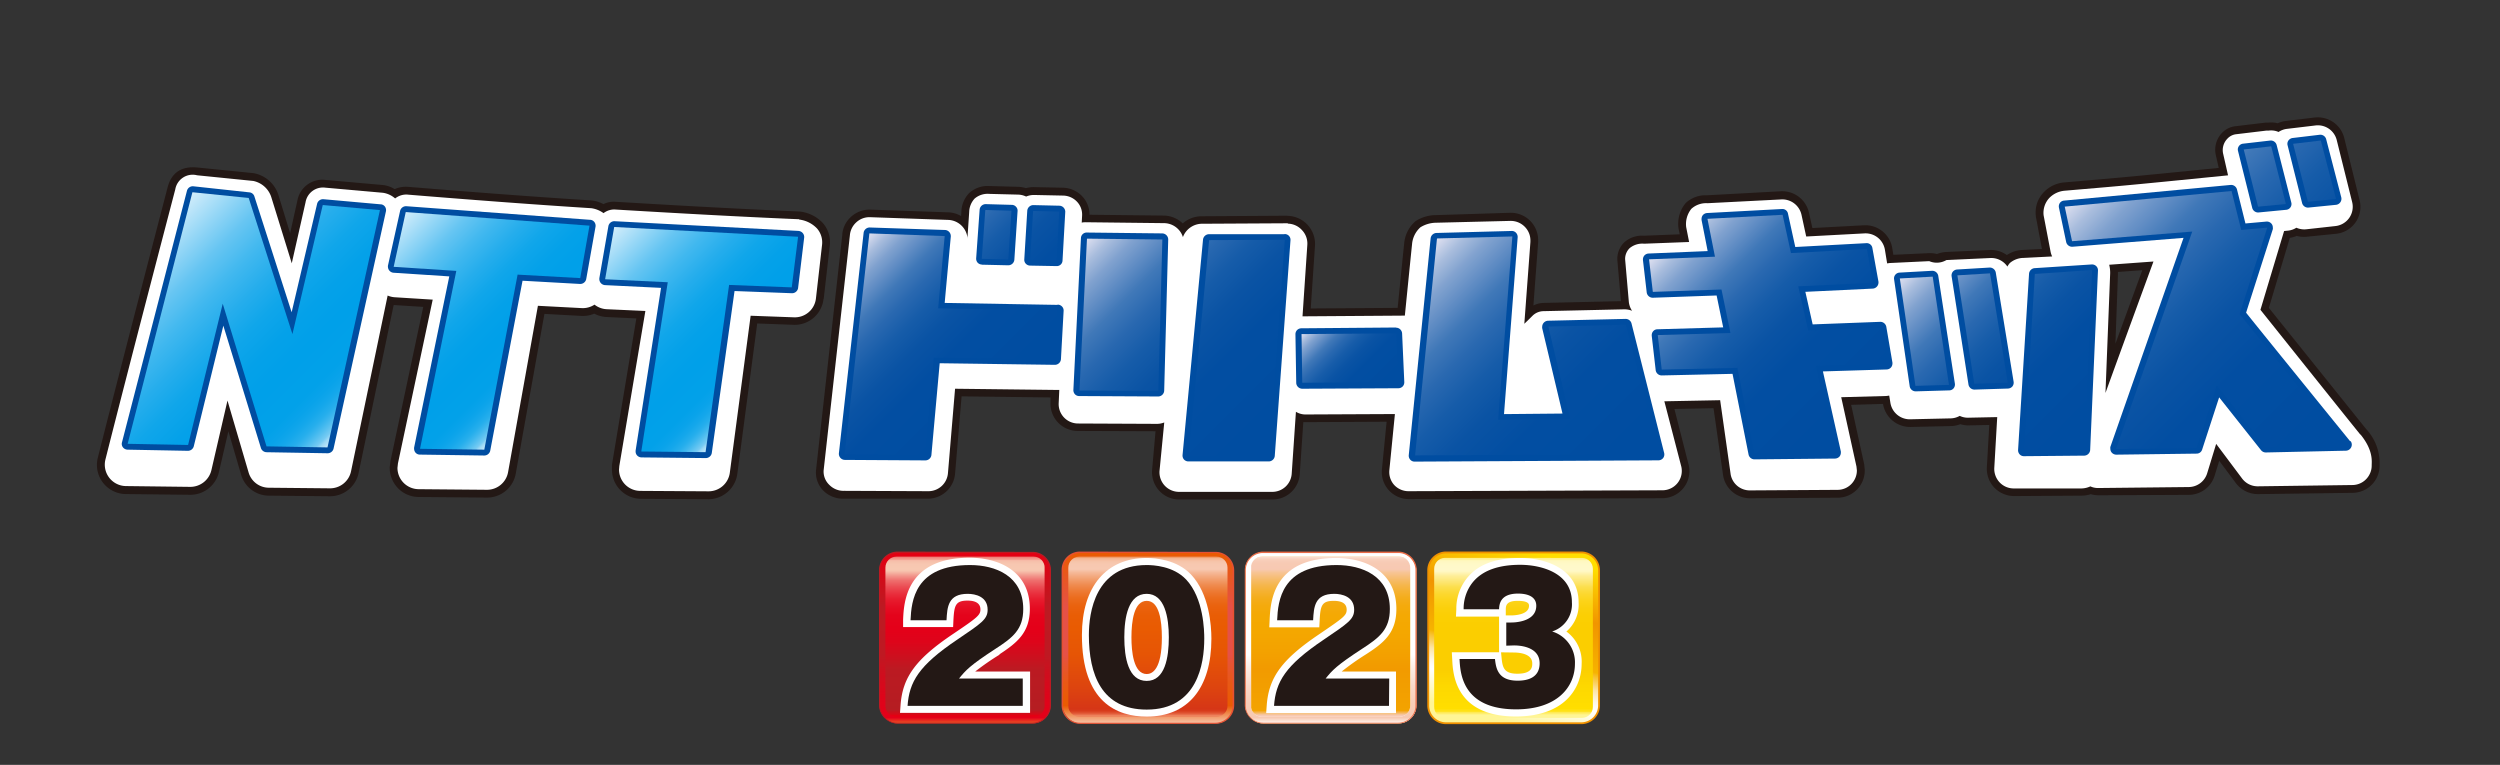
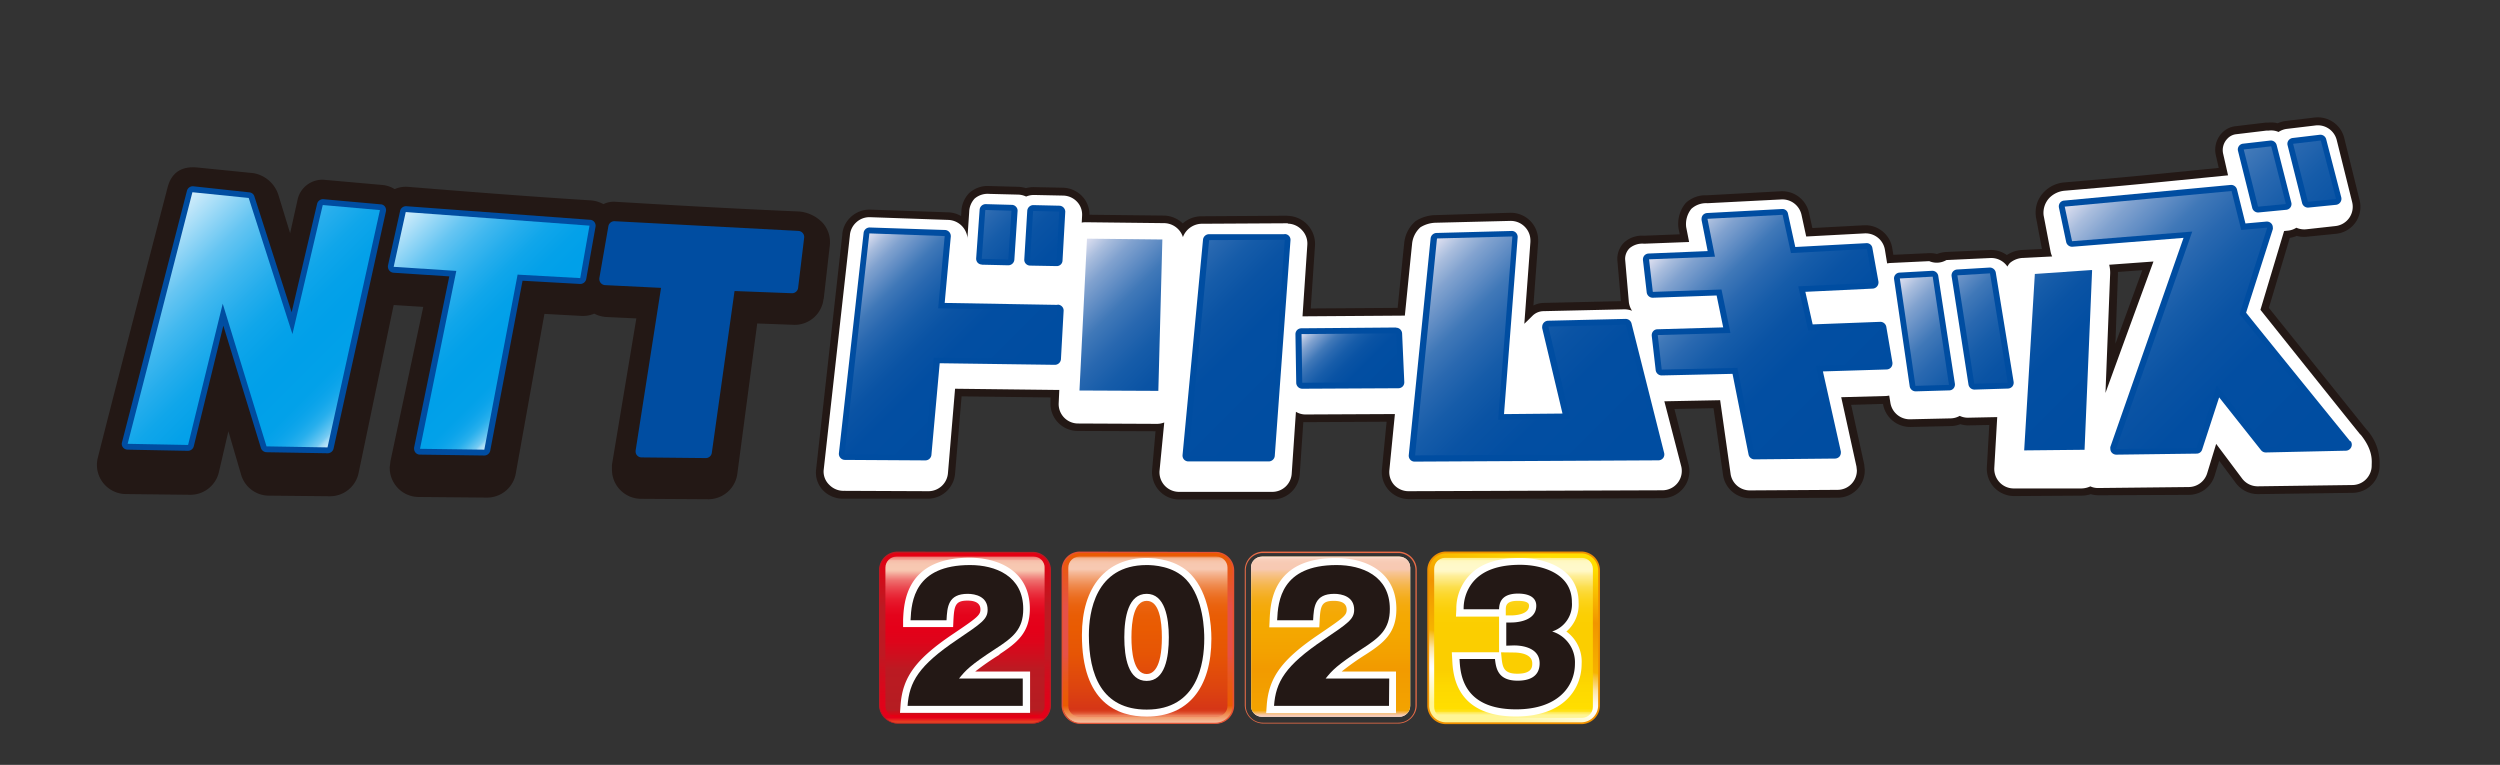
<svg xmlns="http://www.w3.org/2000/svg" xmlns:xlink="http://www.w3.org/1999/xlink" id="レイヤー_1" data-name="レイヤー 1" viewBox="0 0 409.92 125.41">
  <rect x="0" y="0" width="409.92" height="125.41" fill="#333333" stroke="none" />
  <defs>
    <style>.cls-1{fill:none;}.cls-2{fill:#231815;}.cls-3{clip-path:url(#clip-path);}.cls-4{fill:#fff;}.cls-5{fill:#004da1;}.cls-6{clip-path:url(#clip-path-2);}.cls-7{fill:url(#名称未設定グラデーション);}.cls-8{clip-path:url(#clip-path-3);}.cls-9{fill:url(#名称未設定グラデーション_2);}.cls-10{clip-path:url(#clip-path-4);}.cls-11{fill:url(#名称未設定グラデーション_3);}.cls-12{clip-path:url(#clip-path-5);}.cls-13{fill:url(#名称未設定グラデーション_4);}.cls-14{clip-path:url(#clip-path-6);}.cls-15{fill:url(#名称未設定グラデーション_5);}.cls-16{clip-path:url(#clip-path-7);}.cls-17{fill:url(#名称未設定グラデーション_6);}.cls-18{clip-path:url(#clip-path-8);}.cls-19{fill:url(#名称未設定グラデーション_7);}.cls-20{clip-path:url(#clip-path-9);}.cls-21{fill:url(#名称未設定グラデーション_8);}.cls-22{clip-path:url(#clip-path-10);}.cls-23{fill:url(#名称未設定グラデーション_9);}.cls-24{clip-path:url(#clip-path-11);}.cls-25{fill:url(#名称未設定グラデーション_10);}.cls-26{clip-path:url(#clip-path-12);}.cls-27{fill:url(#名称未設定グラデーション_22);}.cls-28{clip-path:url(#clip-path-13);}.cls-29{fill:#e85132;}.cls-30{clip-path:url(#clip-path-14);}.cls-31{fill:url(#名称未設定グラデーション_21);}.cls-32{clip-path:url(#clip-path-15);}.cls-33{fill:url(#名称未設定グラデーション_20);}.cls-34{fill:url(#名称未設定グラデーション_19);}.cls-35{fill:#ea6c47;}.cls-36{clip-path:url(#clip-path-18);}.cls-37{fill:url(#名称未設定グラデーション_18);}.cls-38{fill:url(#名称未設定グラデーション_17);}.cls-39{clip-path:url(#clip-path-20);}.cls-40{fill:url(#名称未設定グラデーション_16);}.cls-41{fill:#be1922;}.cls-42{clip-path:url(#clip-path-22);}.cls-43{fill:url(#名称未設定グラデーション_15);}.cls-44{clip-path:url(#clip-path-23);}.cls-45{fill:url(#名称未設定グラデーション_14);}.cls-46{fill:url(#名称未設定グラデーション_13);}.cls-47{fill:#f09100;}.cls-48{clip-path:url(#clip-path-26);}.cls-49{fill:url(#名称未設定グラデーション_12);}</style>
    <clipPath id="clip-path" transform="translate(15.9 19.27)">
      <rect class="cls-1" width="374.27" height="62.67" />
    </clipPath>
    <clipPath id="clip-path-2" transform="translate(15.9 19.27)">
      <path class="cls-1" d="M122.59,55.22l13.18.08,1.44-15.93,19.76.26.44-8-19.48-.34L139,19.44,126.65,19ZM153,23.34l4.34.08.44-8-4.28-.1Zm-7.92-.17,4.35.11.52-8-4.29-.12Z" />
    </clipPath>
    <linearGradient id="名称未設定グラデーション" y1="62.67" x2="1" y2="62.67" gradientTransform="matrix(0, 36.01, 36.01, 0, -2116.51, 14.19)" gradientUnits="userSpaceOnUse">
      <stop offset="0" stop-color="#dddff0" />
      <stop offset="0.01" stop-color="#d5daed" />
      <stop offset="0.06" stop-color="#a9bddd" />
      <stop offset="0.12" stop-color="#81a2cf" />
      <stop offset="0.19" stop-color="#5e8bc3" />
      <stop offset="0.25" stop-color="#4078b8" />
      <stop offset="0.33" stop-color="#2968b0" />
      <stop offset="0.42" stop-color="#165ca9" />
      <stop offset="0.52" stop-color="#0a53a4" />
      <stop offset="0.65" stop-color="#024ea2" />
      <stop offset="0.94" stop-color="#004da1" />
      <stop offset="1" stop-color="#004da1" />
    </linearGradient>
    <clipPath id="clip-path-3" transform="translate(15.9 19.27)">
      <path class="cls-1" d="M182.36,20.1,179,55.43l13.18,0,2.58-35.38ZM161.1,44.76l12.93.06L174.69,20l-12.36-.14Z" />
    </clipPath>
    <linearGradient id="名称未設定グラデーション_2" y1="62.59" x2="1" y2="62.59" gradientTransform="matrix(0, 46.26, 46.26, 0, -2717.54, 14.06)" xlink:href="#名称未設定グラデーション" />
    <clipPath id="clip-path-4" transform="translate(15.9 19.27)">
      <polygon class="cls-1" points="197.51 35.51 197.63 43.49 213.4 43.4 213.04 35.39 197.51 35.51" />
    </clipPath>
    <linearGradient id="名称未設定グラデーション_3" y1="62.68" x2="1" y2="62.68" gradientTransform="matrix(0, 16.81, 16.81, 0, -848.13, 31.04)" xlink:href="#名称未設定グラデーション" />
    <clipPath id="clip-path-5" transform="translate(15.9 19.27)">
      <polygon class="cls-1" points="219.72 19.83 216.13 55.4 256.14 55.19 250.68 33.98 237.98 34.28 241.59 49.45 229.75 49.55 232.08 19.5 219.72 19.83" />
    </clipPath>
    <linearGradient id="名称未設定グラデーション_4" y1="62.81" x2="1" y2="62.81" gradientTransform="matrix(0, 50.76, 50.76, 0, -2952.1, 13.38)" xlink:href="#名称未設定グラデーション" />
    <clipPath id="clip-path-6" transform="translate(15.9 19.27)">
      <polygon class="cls-1" points="264.07 16.61 265.3 22.82 254.49 23.25 255.11 28.59 266.37 28.2 267.84 35.33 255.92 35.67 256.57 41.33 268.98 41.05 271.76 55.09 284.94 54.96 281.84 40.71 293.46 40.35 292.44 34.45 280.58 34.91 278.95 27.68 291.17 27.09 290.21 21.55 277.76 22.23 276.39 15.95 264.07 16.61" />
    </clipPath>
    <linearGradient id="名称未設定グラデーション_5" y1="62.61" x2="1" y2="62.61" gradientTransform="matrix(0, 43.95, 43.95, 0, -2477.71, 13.07)" xlink:href="#名称未設定グラデーション" />
    <clipPath id="clip-path-7" transform="translate(15.9 19.27)">
      <path class="cls-1" d="M295.61,26.39,298.17,44l5.5-.16L301,26.09Zm9.44-.51,2.77,17.77,5.49-.17L310.4,25.55Zm12.7-.23L316,54.58l9.9-.1L327.14,25Z" />
    </clipPath>
    <linearGradient id="名称未設定グラデーション_6" y1="62.56" x2="1" y2="62.56" gradientTransform="matrix(0, 41.25, 41.25, 0, -2269.38, 19.17)" xlink:href="#名称未設定グラデーション" />
    <clipPath id="clip-path-8" transform="translate(15.9 19.27)">
      <path class="cls-1" d="M322.65,14.61l1.2,5.67,19.71-1.58-12.5,35.66,13.18-.16,3.34-10.27,8,10.07,13.16-.28L351.32,32.24l4.54-14.19-4.27.39L350,12.05ZM352,5.24l2.35,9.38,4.56-.44-2.4-9.46Zm8.1-.93,2.43,9.51,4.6-.47-2.49-9.58Z" />
    </clipPath>
    <linearGradient id="名称未設定グラデーション_7" y1="62.64" x2="1" y2="62.64" gradientTransform="matrix(0, 60.23, 60.23, 0, -3427.66, 2.55)" xlink:href="#名称未設定グラデーション" />
    <clipPath id="clip-path-9" transform="translate(15.9 19.27)">
      <polygon class="cls-1" points="5.03 53.5 14.94 53.69 20.62 30.53 27.8 53.92 37.8 54.09 46.4 15.18 37.02 14.35 32.05 35.51 24.88 13.19 15.65 12.25 5.03 53.5" />
    </clipPath>
    <linearGradient id="名称未設定グラデーション_8" y1="62.69" x2="1" y2="62.69" gradientTransform="matrix(0, 45.25, 45.25, 0, -2810.91, 11.26)" gradientUnits="userSpaceOnUse">
      <stop offset="0" stop-color="#d3edfb" />
      <stop offset="0.02" stop-color="#c7e9fa" />
      <stop offset="0.12" stop-color="#93d6f6" />
      <stop offset="0.21" stop-color="#66c5f2" />
      <stop offset="0.31" stop-color="#41b8ef" />
      <stop offset="0.41" stop-color="#25adec" />
      <stop offset="0.5" stop-color="#10a6ea" />
      <stop offset="0.6" stop-color="#04a1e9" />
      <stop offset="0.69" stop-color="#00a0e9" />
      <stop offset="0.81" stop-color="#02a1e9" />
      <stop offset="0.85" stop-color="#09a3ea" />
      <stop offset="0.88" stop-color="#14a7eb" />
      <stop offset="0.91" stop-color="#25aeec" />
      <stop offset="0.93" stop-color="#3bb6ee" />
      <stop offset="0.95" stop-color="#57c0f0" />
      <stop offset="0.97" stop-color="#77cbf3" />
      <stop offset="0.98" stop-color="#9dd9f6" />
      <stop offset="1" stop-color="#c6e8fa" />
      <stop offset="1" stop-color="#d3edfb" />
    </linearGradient>
    <clipPath id="clip-path-10" transform="translate(15.9 19.27)">
      <polygon class="cls-1" points="48.65 24.48 58.92 25.15 52.97 54.32 63.51 54.46 68.97 25.76 79.24 26.33 80.76 17.73 50.63 15.5 48.65 24.48" />
    </clipPath>
    <linearGradient id="名称未設定グラデーション_9" y1="62.65" y2="62.65" gradientTransform="matrix(0, 36.66, 36.66, 0, -2231.98, 11.25)" xlink:href="#名称未設定グラデーション_8" />
    <clipPath id="clip-path-11" transform="translate(15.9 19.27)">
      <polygon class="cls-1" points="83.32 26.52 93.59 27.01 89.25 54.76 99.79 54.87 103.65 27.45 113.92 27.85 114.96 19.55 84.81 17.95 83.32 26.52" />
    </clipPath>
    <linearGradient id="名称未設定グラデーション_10" y1="62.63" y2="62.63" gradientTransform="matrix(0, 36.7, 36.7, 0, -2199.46, 13.22)" xlink:href="#名称未設定グラデーション_8" />
    <clipPath id="clip-path-12" transform="translate(15.9 19.27)">
      <rect class="cls-1" x="158.29" y="71.29" width="28.06" height="28.06" rx="2.93" />
    </clipPath>
    <linearGradient id="名称未設定グラデーション_22" x1="99.84" y1="51.51" x2="100.52" y2="51.51" gradientTransform="matrix(0, -41.2, -41.2, 0, 2310.63, 4232.2)" gradientUnits="userSpaceOnUse">
      <stop offset="0" stop-color="#f7c9b2" />
      <stop offset="0" stop-color="#f7c9b2" />
      <stop offset="0.11" stop-color="#e95b02" />
      <stop offset="0.17" stop-color="#e95a08" />
      <stop offset="0.26" stop-color="#e85819" />
      <stop offset="0.36" stop-color="#e65435" />
      <stop offset="0.41" stop-color="#e55147" />
      <stop offset="0.69" stop-color="#e55147" />
      <stop offset="1" stop-color="#e95b02" />
    </linearGradient>
    <clipPath id="clip-path-13" transform="translate(15.9 19.27)">
      <rect class="cls-1" x="128.18" y="71.16" width="118.26" height="28.31" />
    </clipPath>
    <clipPath id="clip-path-14" transform="translate(15.9 19.27)">
      <path class="cls-1" d="M161.05,72a1.8,1.8,0,0,0-1.78,1.81V96.46a1.79,1.79,0,0,0,1.78,1.8h22.54a1.79,1.79,0,0,0,1.78-1.8V73.77A1.8,1.8,0,0,0,183.59,72Z" />
    </clipPath>
    <linearGradient id="名称未設定グラデーション_21" x1="102.57" y1="51.84" x2="103.25" y2="51.84" gradientTransform="matrix(0, 38.61, 38.61, 0, -1813.37, -3869.24)" gradientUnits="userSpaceOnUse">
      <stop offset="0" stop-color="#e95b02" />
      <stop offset="0" stop-color="#eb6817" />
      <stop offset="0.01" stop-color="#ee7f3b" />
      <stop offset="0.01" stop-color="#f0935b" />
      <stop offset="0.02" stop-color="#f2a477" />
      <stop offset="0.02" stop-color="#f4b28d" />
      <stop offset="0.03" stop-color="#f5bc9d" />
      <stop offset="0.04" stop-color="#f6c4a9" />
      <stop offset="0.06" stop-color="#f7c8b0" />
      <stop offset="0.09" stop-color="#f7c9b2" />
      <stop offset="0.11" stop-color="#f5b998" />
      <stop offset="0.15" stop-color="#f2a070" />
      <stop offset="0.19" stop-color="#ef8a4e" />
      <stop offset="0.23" stop-color="#ed7932" />
      <stop offset="0.27" stop-color="#eb6c1d" />
      <stop offset="0.32" stop-color="#ea620e" />
      <stop offset="0.38" stop-color="#e95d05" />
      <stop offset="0.46" stop-color="#e95b02" />
      <stop offset="0.62" stop-color="#e65505" />
      <stop offset="0.83" stop-color="#dd440f" />
      <stop offset="0.96" stop-color="#d63616" />
      <stop offset="0.97" stop-color="#d73a1a" />
      <stop offset="0.98" stop-color="#db4726" />
      <stop offset="0.99" stop-color="#e25c39" />
      <stop offset="1" stop-color="#eb7a55" />
      <stop offset="1" stop-color="#ed825c" />
    </linearGradient>
    <clipPath id="clip-path-15" transform="translate(15.9 19.27)">
-       <rect class="cls-1" x="188.27" y="71.29" width="28.06" height="28.06" rx="2.93" />
-     </clipPath>
+       </clipPath>
    <linearGradient id="名称未設定グラデーション_20" x1="99.84" y1="51.85" x2="100.52" y2="51.85" gradientTransform="matrix(0, -41.2, -41.2, 0, 2354.67, 4232.2)" gradientUnits="userSpaceOnUse">
      <stop offset="0" stop-color="#f6aa00" />
      <stop offset="0" stop-color="#f6aa00" />
      <stop offset="0.04" stop-color="#fff" />
      <stop offset="0.08" stop-color="#fffdf9" />
      <stop offset="0.13" stop-color="#fef7e8" />
      <stop offset="0.18" stop-color="#fdeecc" />
      <stop offset="0.24" stop-color="#fce1a4" />
      <stop offset="0.3" stop-color="#fad072" />
      <stop offset="0.36" stop-color="#f8bc35" />
      <stop offset="0.41" stop-color="#f6aa00" />
      <stop offset="0.69" stop-color="#f6aa00" />
      <stop offset="1" stop-color="#f6aa00" />
    </linearGradient>
    <linearGradient id="名称未設定グラデーション_19" x1="99.84" y1="51.85" x2="100.52" y2="51.85" gradientTransform="matrix(0, -41.2, -41.2, 0, 2354.67, 4232.2)" gradientUnits="userSpaceOnUse">
      <stop offset="0" stop-color="#fff" />
      <stop offset="0" stop-color="#fff" />
      <stop offset="0.04" stop-color="#f7c9b2" />
      <stop offset="0.12" stop-color="#f8cdb8" />
      <stop offset="0.22" stop-color="#f9d9c9" />
      <stop offset="0.33" stop-color="#fcede5" />
      <stop offset="0.41" stop-color="#fff" />
      <stop offset="0.69" stop-color="#fff" />
      <stop offset="1" stop-color="#fff" />
    </linearGradient>
    <clipPath id="clip-path-18" transform="translate(15.9 19.27)">
      <path class="cls-1" d="M191,72a1.8,1.8,0,0,0-1.78,1.81V96.46a1.79,1.79,0,0,0,1.78,1.8h22.54a1.8,1.8,0,0,0,1.79-1.8V73.77A1.8,1.8,0,0,0,213.57,72Z" />
    </clipPath>
    <linearGradient id="名称未設定グラデーション_18" x1="102.57" y1="51.47" x2="103.25" y2="51.47" gradientTransform="matrix(0, 38.61, 38.61, 0, -1769.34, -3869.24)" gradientUnits="userSpaceOnUse">
      <stop offset="0" stop-color="#f6aa00" />
      <stop offset="0" stop-color="#f6ad09" />
      <stop offset="0" stop-color="#f8bc37" />
      <stop offset="0.01" stop-color="#f9cb62" />
      <stop offset="0.01" stop-color="#fbd788" />
      <stop offset="0.02" stop-color="#fce2a8" />
      <stop offset="0.02" stop-color="#fdebc4" />
      <stop offset="0.03" stop-color="#fef3da" />
      <stop offset="0.04" stop-color="#fef8eb" />
      <stop offset="0.05" stop-color="#fffcf6" />
      <stop offset="0.06" stop-color="#fffefd" />
      <stop offset="0.09" stop-color="#fff" />
      <stop offset="0.46" stop-color="#fff" />
      <stop offset="0.71" stop-color="#fff" />
      <stop offset="0.97" stop-color="#fff" />
      <stop offset="1" stop-color="#fff" />
    </linearGradient>
    <linearGradient id="名称未設定グラデーション_17" x1="102.57" y1="51.47" x2="103.25" y2="51.47" gradientTransform="matrix(0, 38.61, 38.61, 0, -1769.34, -3869.24)" gradientUnits="userSpaceOnUse">
      <stop offset="0" stop-color="#fff" />
      <stop offset="0" stop-color="#fdf2ed" />
      <stop offset="0.01" stop-color="#fbe3d7" />
      <stop offset="0.02" stop-color="#f9d7c7" />
      <stop offset="0.03" stop-color="#f8cfbb" />
      <stop offset="0.05" stop-color="#f7cab4" />
      <stop offset="0.09" stop-color="#f7c9b2" />
      <stop offset="0.11" stop-color="#f7c495" />
      <stop offset="0.15" stop-color="#f6bc6e" />
      <stop offset="0.19" stop-color="#f5b64c" />
      <stop offset="0.23" stop-color="#f5b130" />
      <stop offset="0.27" stop-color="#f4ad1b" />
      <stop offset="0.32" stop-color="#f4aa0c" />
      <stop offset="0.38" stop-color="#f4a903" />
      <stop offset="0.46" stop-color="#f4a800" />
      <stop offset="0.6" stop-color="#f3a200" />
      <stop offset="0.71" stop-color="#f29a00" />
      <stop offset="0.75" stop-color="#f29c00" />
      <stop offset="0.97" stop-color="#f3a300" />
      <stop offset="1" stop-color="#f7c9b2" />
    </linearGradient>
    <clipPath id="clip-path-20" transform="translate(15.9 19.27)">
      <rect class="cls-1" x="128.3" y="71.29" width="28.06" height="28.06" rx="2.93" />
    </clipPath>
    <linearGradient id="名称未設定グラデーション_16" x1="99.84" y1="51.17" x2="100.52" y2="51.17" gradientTransform="matrix(0, -41.2, -41.2, 0, 2266.6, 4232.2)" gradientUnits="userSpaceOnUse">
      <stop offset="0" stop-color="#ea6828" />
      <stop offset="0" stop-color="#ea6828" />
      <stop offset="0.04" stop-color="#e40019" />
      <stop offset="0.16" stop-color="#de041a" />
      <stop offset="0.31" stop-color="#cd0f1e" />
      <stop offset="0.41" stop-color="#be1922" />
      <stop offset="0.69" stop-color="#bc1a22" />
      <stop offset="1" stop-color="#e40012" />
    </linearGradient>
    <clipPath id="clip-path-22" transform="translate(15.9 19.27)">
      <path class="cls-1" d="M131.06,72a1.8,1.8,0,0,0-1.78,1.81V96.46a1.79,1.79,0,0,0,1.78,1.8H153.6a1.8,1.8,0,0,0,1.79-1.8V73.77A1.8,1.8,0,0,0,153.6,72Z" />
    </clipPath>
    <linearGradient id="名称未設定グラデーション_15" x1="102.57" y1="52.2" x2="103.25" y2="52.2" gradientTransform="matrix(0, 38.61, 38.61, 0, -1857.4, -3869.24)" gradientUnits="userSpaceOnUse">
      <stop offset="0" stop-color="#e40012" />
      <stop offset="0" stop-color="#e40415" />
      <stop offset="0" stop-color="#e82d36" />
      <stop offset="0.01" stop-color="#ec5253" />
      <stop offset="0.01" stop-color="#ef726d" />
      <stop offset="0.02" stop-color="#f18e83" />
      <stop offset="0.03" stop-color="#f3a494" />
      <stop offset="0.03" stop-color="#f5b4a2" />
      <stop offset="0.04" stop-color="#f6c0ab" />
      <stop offset="0.06" stop-color="#f7c7b1" />
      <stop offset="0.09" stop-color="#f7c9b2" />
      <stop offset="0.1" stop-color="#f7c4ae" />
      <stop offset="0.13" stop-color="#f2978c" />
      <stop offset="0.16" stop-color="#ee6e6d" />
      <stop offset="0.2" stop-color="#eb4c53" />
      <stop offset="0.24" stop-color="#e9303e" />
      <stop offset="0.28" stop-color="#e71b2d" />
      <stop offset="0.33" stop-color="#e50c22" />
      <stop offset="0.38" stop-color="#e4031b" />
      <stop offset="0.46" stop-color="#e40019" />
      <stop offset="0.54" stop-color="#de041a" />
      <stop offset="0.63" stop-color="#cd0f1e" />
      <stop offset="0.71" stop-color="#bc1a22" />
      <stop offset="0.72" stop-color="#bb1a22" />
      <stop offset="0.96" stop-color="#b51d22" />
      <stop offset="0.97" stop-color="#b91a21" />
      <stop offset="0.98" stop-color="#c6121c" />
      <stop offset="1" stop-color="#db0515" />
      <stop offset="1" stop-color="#e40012" />
    </linearGradient>
    <clipPath id="clip-path-23" transform="translate(15.9 19.27)">
      <path class="cls-1" d="M221.21,71.32h22.16a2.92,2.92,0,0,1,2.92,2.92V96.4a2.92,2.92,0,0,1-2.92,2.92H221.21a2.93,2.93,0,0,1-2.93-2.93V74.24A2.92,2.92,0,0,1,221.21,71.32Z" />
    </clipPath>
    <linearGradient id="名称未設定グラデーション_14" x1="99.74" y1="51.85" x2="100.42" y2="51.85" gradientTransform="matrix(41.13, 0, 0, -41.13, -3883.59, 2217.71)" gradientUnits="userSpaceOnUse">
      <stop offset="0" stop-color="#fff" />
      <stop offset="0" stop-color="#fff" />
      <stop offset="0.19" stop-color="#ffe000" />
      <stop offset="0.21" stop-color="#ffe106" />
      <stop offset="0.24" stop-color="#ffe317" />
      <stop offset="0.27" stop-color="#ffe633" />
      <stop offset="0.31" stop-color="#ffeb5b" />
      <stop offset="0.34" stop-color="#fff18d" />
      <stop offset="0.38" stop-color="#fff9ca" />
      <stop offset="0.41" stop-color="#fff" />
      <stop offset="0.69" stop-color="#fff" />
      <stop offset="1" stop-color="#fff" />
    </linearGradient>
    <linearGradient id="名称未設定グラデーション_13" x1="99.74" y1="51.85" x2="100.42" y2="51.85" gradientTransform="matrix(41.13, 0, 0, -41.13, -3883.59, 2217.71)" gradientUnits="userSpaceOnUse">
      <stop offset="0" stop-color="#fff596" />
      <stop offset="0" stop-color="#fff596" />
      <stop offset="0.19" stop-color="#fff" />
      <stop offset="0.21" stop-color="#fffdf9" />
      <stop offset="0.24" stop-color="#fef8e8" />
      <stop offset="0.27" stop-color="#fdf0cc" />
      <stop offset="0.31" stop-color="#fce4a5" />
      <stop offset="0.34" stop-color="#fad572" />
      <stop offset="0.38" stop-color="#f8c336" />
      <stop offset="0.41" stop-color="#f6b300" />
      <stop offset="0.69" stop-color="#f19500" />
      <stop offset="1" stop-color="#ffde00" />
    </linearGradient>
    <clipPath id="clip-path-26" transform="translate(15.9 19.27)">
      <path class="cls-1" d="M221,72.2A1.79,1.79,0,0,0,219.26,74V96.65A1.79,1.79,0,0,0,221,98.44h22.5a1.79,1.79,0,0,0,1.78-1.79V74a1.79,1.79,0,0,0-1.78-1.79Z" />
    </clipPath>
    <linearGradient id="名称未設定グラデーション_12" x1="102.57" y1="51.11" x2="103.25" y2="51.11" gradientTransform="matrix(0, 38.54, 38.54, 0, -1721.28, -3862)" gradientUnits="userSpaceOnUse">
      <stop offset="0" stop-color="#ffde00" />
      <stop offset="0" stop-color="#ffdf05" />
      <stop offset="0" stop-color="#ffe42f" />
      <stop offset="0.01" stop-color="#ffe954" />
      <stop offset="0.01" stop-color="#ffed74" />
      <stop offset="0.02" stop-color="#fff190" />
      <stop offset="0.03" stop-color="#fff4a6" />
      <stop offset="0.03" stop-color="#fff6b7" />
      <stop offset="0.04" stop-color="#fff8c2" />
      <stop offset="0.06" stop-color="#fff9c9" />
      <stop offset="0.09" stop-color="#fff9cb" />
      <stop offset="0.1" stop-color="#fff8c4" />
      <stop offset="0.13" stop-color="#feee97" />
      <stop offset="0.17" stop-color="#fde56e" />
      <stop offset="0.2" stop-color="#fcde4c" />
      <stop offset="0.24" stop-color="#fcd830" />
      <stop offset="0.28" stop-color="#fcd41b" />
      <stop offset="0.33" stop-color="#fbd00c" />
      <stop offset="0.38" stop-color="#fbcf03" />
      <stop offset="0.46" stop-color="#fbce00" />
      <stop offset="0.71" stop-color="#fbce00" />
      <stop offset="0.82" stop-color="#fdd800" />
      <stop offset="0.96" stop-color="#ffde00" />
      <stop offset="0.96" stop-color="#ffdf04" />
      <stop offset="0.97" stop-color="#ffe111" />
      <stop offset="0.98" stop-color="#ffe426" />
      <stop offset="0.98" stop-color="#ffe844" />
      <stop offset="0.99" stop-color="#ffee6a" />
      <stop offset="1" stop-color="#fff596" />
    </linearGradient>
  </defs>
  <polygon class="cls-2" points="247.62 34.94 247.62 34.94 247.62 34.94 247.62 34.94" />
  <polygon class="cls-2" points="326.21 41.04 326.2 41.04 326.22 41.04 326.21 41.04" />
  <g class="cls-3">
    <path class="cls-2" d="M372.12,51.14l-16-19.93,3.44-11.48a4.21,4.21,0,0,0,1.13-.32,4.53,4.53,0,0,0,1.61.14l4.77-.48A4.44,4.44,0,0,0,371,13.56L368.49,3.39A4.47,4.47,0,0,0,363.62,0l-4.69.56a4.75,4.75,0,0,0-1.35.38,4.35,4.35,0,0,0-1.49-.11h-.48l-5,.6a3.6,3.6,0,0,0-2.18,1.1,4,4,0,0,0-1,3.67l.47,2.06c-14.23,1.43-16,1.58-21.87,2.08l-3.45.3a5.24,5.24,0,0,0-3.24,1.48,4.78,4.78,0,0,0-1.43,4s0,.06,0,.09l1,5.34-3.12.16a5,5,0,0,0-2.63.84,4.48,4.48,0,0,0-2.85-.83l-7.16.33a4.78,4.78,0,0,0-1.45.33,4.5,4.5,0,0,0-1.38-.14h0l-5.77.27-.18-1.1a4.47,4.47,0,0,0-4.66-3.74l-8.44.45-.55-2.49a4.5,4.5,0,0,0-4.62-3.54h0L264,12.75A4.79,4.79,0,0,0,260.52,14a5.31,5.31,0,0,0-1.2,4.15s.1.52.2,1l-5.88.23a4.37,4.37,0,0,0-3.22,1.09,3.79,3.79,0,0,0-1.13,2.66c0,.11,0,.19,0,.22l.59,6.76-12.71.29a3.9,3.9,0,0,0-1.64.42c.27-3.62.78-10.4.78-10.4s0-.29,0-.29a4.49,4.49,0,0,0-4.61-4.51L219.56,16A6.2,6.2,0,0,0,216.19,17a5.45,5.45,0,0,0-1.85,3.66c-.06.49-.5,4.91-1.07,10.55l-14.25.1.7-10.35a4.61,4.61,0,0,0-4.49-4.84V16.1l-14.2.09a4.7,4.7,0,0,0-3,1.17,4.56,4.56,0,0,0-3-1.28l-12.29-.14a4.33,4.33,0,0,0-1.17-3,4.49,4.49,0,0,0-3.19-1.43l-4.73-.1a4.54,4.54,0,0,0-1.33.17,4.81,4.81,0,0,0-1.33-.22l-4.72-.13A4.5,4.5,0,0,0,143,12.4h0a4.54,4.54,0,0,0-1.26,3l-.05.76a4.41,4.41,0,0,0-2-.61l-12.93-.45a4.5,4.5,0,0,0-3.16,1.22,4.37,4.37,0,0,0-1.39,2.79l0,.11-4.3,38.53A4.21,4.21,0,0,0,119,61.08a4.55,4.55,0,0,0,3.42,1.42l13.82,0a4.48,4.48,0,0,0,4.46-4.09s.91-10.71,1.07-12.69l14.58.18,0,.82a4.46,4.46,0,0,0,4.44,4.67l12.78.05L173,57.86a4.52,4.52,0,0,0,1.21,3.37,4.43,4.43,0,0,0,3.23,1.4l15.32,0a4.46,4.46,0,0,0,4.46-4.17l.58-8.51.45,0,13.21-.07c-.42,4.27-.73,7.38-.77,7.8a4.43,4.43,0,0,0,1.14,3.44,4.47,4.47,0,0,0,3.31,1.45l41.6-.15A4.45,4.45,0,0,0,261,57l-2.35-9.21,6.41-.13c.27,1.84,1.58,11.07,1.58,11.07a4.47,4.47,0,0,0,4.42,3.7l14.37-.09a4.46,4.46,0,0,0,4.43-4.46v-.13l-.07-.65a.59.59,0,0,0,0-.14s-1.66-7.59-2.16-9.85l5.23-.15V47a4.51,4.51,0,0,0,4.52,3.74l6.65-.15a4.46,4.46,0,0,0,1.5-.31,4.31,4.31,0,0,0,1.4.2l3.35-.07-.4,6.93a4.49,4.49,0,0,0,1.21,3.33,4.54,4.54,0,0,0,3.27,1.4L325.44,62a4.83,4.83,0,0,0,1.48-.24,4.94,4.94,0,0,0,1.28.18L343,61.87a4.44,4.44,0,0,0,4.23-3.15s.38-1.22.75-2.43l2.72,3.64a4.53,4.53,0,0,0,3.67,1.82l15.5-.21a4.47,4.47,0,0,0,4.41-4.47v-.19c0-.11,0-.25,0-.4a8.2,8.2,0,0,0-2.15-5.34m-40.76-25.3c0-.17,0-.34,0-.52l4-.29c-.88,2.42-2.56,7-4.41,12.07Z" transform="translate(15.9 19.27)" />
    <path class="cls-2" d="M119.16,29.75l1-8.76a4.77,4.77,0,0,0-1.11-3.66,6.07,6.07,0,0,0-3.87-1.92c-8.71-.37-18.6-.9-30.25-1.6a3.88,3.88,0,0,0-1.89.39,5.25,5.25,0,0,0-2-.61c-10.85-.68-21.72-1.55-30-2.22a4.55,4.55,0,0,0-2.23.37,4.61,4.61,0,0,0-1.9-.67l-9.45-.84a4.16,4.16,0,0,0-4.6,3.4s-.6,2.68-1.19,5.34l-1.88-6.14a5.25,5.25,0,0,0-4.12-3.71L16.51,8.2c-2.65-.27-4.29.83-4.93,3.26h0C11.51,11.74,4.2,39.72.15,55.74a4.78,4.78,0,0,0,4.58,6l10.56.12A4.8,4.8,0,0,0,20,58.11s.8-3.43,1.55-6.67l2.08,7.11A4.76,4.76,0,0,0,28.17,62l10,.1a4.79,4.79,0,0,0,4.73-3.82l5.75-27.53h.09l4.76.3c-.55,2.6-5.4,25.4-5.4,25.4a.59.59,0,0,0,0,.14L48,57.3c0,.05,0,.09,0,.14a4.81,4.81,0,0,0,1.06,3,4.75,4.75,0,0,0,3.69,1.78l11.18.1a4.78,4.78,0,0,0,4.75-4S73,34.25,73.37,32.2l6.07.33a4.76,4.76,0,0,0,2.1-.37,4.89,4.89,0,0,0,2,.55l4.9.23c-.42,2.53-4,24-4,24a.34.34,0,0,0,0,.1l0,.59s0,.07,0,.1a4.79,4.79,0,0,0,4.76,4.79l11.18.07A4.81,4.81,0,0,0,105,58.41s2.6-19.64,3.26-24.64l5.95.22a4.76,4.76,0,0,0,4.92-4.24" transform="translate(15.9 19.27)" />
    <path class="cls-4" d="M371.13,52c-2.14-2.63-16.39-20.47-16.39-20.47l3.88-12.92.6-.06a3.16,3.16,0,0,0,1.41-.48,3.22,3.22,0,0,0,1.58.26L367,17.8a3.18,3.18,0,0,0,2.78-3.93L367.25,3.7a3.19,3.19,0,0,0-3.48-2.4l-4.69.56a3.16,3.16,0,0,0-1.37.51,3,3,0,0,0-1.59-.23h-.37l-5,.6a2.3,2.3,0,0,0-1.43.73A2.69,2.69,0,0,0,348.64,6l.79,3.48c-18.13,1.82-17.38,1.71-26.77,2.52a4,4,0,0,0-2.47,1.12,3.57,3.57,0,0,0-1,2.93l1.15,6a3,3,0,0,0,.25.73l-4.69.24a3.52,3.52,0,0,0-2.24.83,2.81,2.81,0,0,0-.41.59,3.19,3.19,0,0,0-2.83-1.4l-7.17.33a3.12,3.12,0,0,1-2.82.18l-6.5.31-.4.06-.37-2.27A3.21,3.21,0,0,0,289.79,19l-9.53.51-.77-3.55a3.22,3.22,0,0,0-3.31-2.53l-12.1.62a3.6,3.6,0,0,0-2.65.92,4,4,0,0,0-.85,3l.48,2.44-7.37.28a3.27,3.27,0,0,0-2.37.72,2.47,2.47,0,0,0-.75,1.85l.61,7a3.19,3.19,0,0,0,.53,1.43,3.44,3.44,0,0,0-1.3-.24l-13.2.3a2.6,2.6,0,0,0-1.82.75c-.59.6-1.35,1.32-1.35,1.32l1-13.43v-.23a3.17,3.17,0,0,0-.89-2.21,3.23,3.23,0,0,0-2.4-1l-12.17.3A5,5,0,0,0,217,18a4.18,4.18,0,0,0-1.37,2.81c-.06.51-.56,5.5-1.18,11.67l-16.78.12.79-11.73a3.18,3.18,0,0,0-.86-2.39,3.22,3.22,0,0,0-2.34-1.08v-.06l-14.2.08a3.36,3.36,0,0,0-3,2.19,3.11,3.11,0,0,0-.69-1.21,3.29,3.29,0,0,0-2.3-1.08l-12.95-.15a2.81,2.81,0,0,0-.65.06l.06-1.15a3.07,3.07,0,0,0-.84-2.28,3.2,3.2,0,0,0-2.27-1l-4.73-.1a3.3,3.3,0,0,0-1.34.26,3.21,3.21,0,0,0-1.33-.32l-4.72-.12a3.28,3.28,0,0,0-2.39.77,3.33,3.33,0,0,0-.89,2.15l-.3,4.44,0-.27a3.3,3.3,0,0,0-3.07-2.82l-12.93-.45a3.18,3.18,0,0,0-2.21.84,3.21,3.21,0,0,0-1.06,2.18l-4.3,38.49a3,3,0,0,0,.91,2.36,3.26,3.26,0,0,0,2.47,1l13.81.06a3.21,3.21,0,0,0,3.19-2.92l1.17-13.88,16.83.2.26,0-.1,2.17a3.18,3.18,0,0,0,3.16,3.33l13,.06A3.28,3.28,0,0,0,175,50l-.78,8a3.21,3.21,0,0,0,3.18,3.38l15.31,0a3.19,3.19,0,0,0,3.19-3l.69-10.13a3,3,0,0,0,1.6.44l14.63-.07c-.52,5.29-.91,9.21-.91,9.21a3.17,3.17,0,0,0,.81,2.44,3.2,3.2,0,0,0,2.37,1l41.59-.15a3.17,3.17,0,0,0,3.09-3.92L257,46.53l9.15-.18,1.73,12.2a3.18,3.18,0,0,0,3.16,2.59l14.36-.09a3.14,3.14,0,0,0,2.46-1.18,3.19,3.19,0,0,0,.71-2l-.07-.65L286,45.86l7.38-.2a3.85,3.85,0,0,0,.49-.07l.2,1.22a3.21,3.21,0,0,0,3.23,2.67l6.65-.15a3.16,3.16,0,0,0,1.48-.41,3.09,3.09,0,0,0,1.41.3l4.74-.1-.48,8.32a3.23,3.23,0,0,0,.87,2.38,3.18,3.18,0,0,0,2.33,1l11.1,0a3.59,3.59,0,0,0,1.45-.34,3,3,0,0,0,1.29.27L343,60.59a3.19,3.19,0,0,0,3-2.24l1.48-4.84,4.23,5.65a3.19,3.19,0,0,0,2.62,1.31l15.51-.21a3.17,3.17,0,0,0,2.83-1.83,3,3,0,0,0,.31-1.36c0-.72.29-2.49-1.85-5.12m-41.8-6.79.76-19.37a5.38,5.38,0,0,0-.15-1.65l7.26-.53S333,35.05,329.33,45.16" transform="translate(15.9 19.27)" />
-     <path class="cls-4" d="M115.15,16.68c-9.94-.42-20.23-1-30.28-1.6a2.87,2.87,0,0,0-1.81.6,4.41,4.41,0,0,0-2-.81c-9.91-.63-20-1.4-30-2.22a2.93,2.93,0,0,0-2.17.62,3.85,3.85,0,0,0-2-.93l-9.45-.84a2.9,2.9,0,0,0-3.24,2.4l-2.26,10L28.63,13.21a3.94,3.94,0,0,0-3-2.81l-9.22-.93a2.89,2.89,0,0,0-3.57,2.31S5.48,39.85,1.39,56.06a3.51,3.51,0,0,0,3.35,4.37l10.56.13a3.55,3.55,0,0,0,3.46-2.73L21.4,46.41l3.46,11.78a3.47,3.47,0,0,0,3.32,2.51l10,.1A3.51,3.51,0,0,0,41.66,58l6-28.81a3.58,3.58,0,0,0,1.16.28l6.23.39-5.7,26.85-.08.73a3.5,3.5,0,0,0,3.48,3.5l11.18.1a3.51,3.51,0,0,0,3.48-2.9l4.89-27.27,7.2.38a3.48,3.48,0,0,0,2.08-.57,3.47,3.47,0,0,0,2,.75l6.34.29L85.65,57.13l-.05.58a3.5,3.5,0,0,0,3.49,3.51l11.17.07a3.51,3.51,0,0,0,3.5-3l3.42-25.79,7.11.26a3.48,3.48,0,0,0,3.6-3.11l1-8.76a3.48,3.48,0,0,0-.81-2.68,4.81,4.81,0,0,0-2.95-1.48" transform="translate(15.9 19.27)" />
    <path class="cls-5" d="M157.43,30.72,139,30.4c.15-1.71,1-10.87,1-10.87a.28.28,0,0,0,0-.09,1,1,0,0,0-.93-1l-12.36-.41a1,1,0,0,0-1,.85l-4.06,36.19a1,1,0,0,0,1,1.07l13.17.08a1,1,0,0,0,1-.87s1.22-13.48,1.36-15.06l18.88.26a1,1,0,0,0,1-.91l.44-7.94v-.06a.94.94,0,0,0-.26-.65,1,1,0,0,0-.68-.31" transform="translate(15.9 19.27)" />
    <path class="cls-5" d="M145.08,24.13l4.34.1a1,1,0,0,0,1-.89l.53-8a.91.91,0,0,0-.25-.7.93.93,0,0,0-.68-.32l-4.29-.12a1,1,0,0,0-1,.89l-.57,8a1,1,0,0,0,.24.71,1,1,0,0,0,.69.31" transform="translate(15.9 19.27)" />
    <path class="cls-5" d="M157.83,14.46l-4.29-.1a1,1,0,0,0-1,.9l-.49,8a.93.93,0,0,0,.25.71,1,1,0,0,0,.68.31l4.34.08a.94.94,0,0,0,1-.9l.45-8a1,1,0,0,0-.93-1" transform="translate(15.9 19.27)" />
-     <path class="cls-5" d="M174.7,19l-12.36-.14a.94.94,0,0,0-1,.91l-1.24,24.9a1,1,0,0,0,.26.71.94.94,0,0,0,.69.29l12.94.07a1,1,0,0,0,1-.93L175.65,20a1,1,0,0,0-1-1" transform="translate(15.9 19.27)" />
    <path class="cls-5" d="M194.71,19.13l-12.35,0a1,1,0,0,0-1,.86L178,55.34a1,1,0,0,0,.24.74,1,1,0,0,0,.71.31l13.17,0a1,1,0,0,0,1-.89l2.58-35.39a.94.94,0,0,0-1-1" transform="translate(15.9 19.27)" />
    <path class="cls-5" d="M213,34.43l-15.53.13a1,1,0,0,0-.68.28,1,1,0,0,0-.28.69l.13,8a1,1,0,0,0,1,.94l15.77-.08a1,1,0,0,0,.69-.3,1,1,0,0,0,.26-.71l-.36-8a1,1,0,0,0-1-.92" transform="translate(15.9 19.27)" />
    <path class="cls-5" d="M251.61,33.74a1,1,0,0,0-1-.72l-12.7.3a1,1,0,0,0-.94,1,.83.83,0,0,0,0,.22s2.86,12,3.33,14l-9.59.09,2.24-29s0-.05,0-.07a1,1,0,0,0-.27-.66.93.93,0,0,0-.72-.3l-12.35.33a1,1,0,0,0-.93.86l-3.59,35.58a1,1,0,0,0,.25.74.94.94,0,0,0,.71.31l40-.21a1,1,0,0,0,.75-.37,1,1,0,0,0,.17-.83Z" transform="translate(15.9 19.27)" />
    <path class="cls-5" d="M293.39,34.29a1,1,0,0,0-1-.79l-11.07.42c-.23-1-.89-4-1.2-5.34l11.08-.53a1,1,0,0,0,.91-.95,1,1,0,0,0,0-.17l-1-5.54a.94.94,0,0,0-1-.79l-11.64.63c-.27-1.22-1.2-5.48-1.2-5.48a.93.93,0,0,0-1-.75L264,15.66a1,1,0,0,0-.7.36,1,1,0,0,0-.2.59,1.21,1.21,0,0,0,0,.19s.72,3.62,1,5.1l-9.69.4a1,1,0,0,0-.69.33,1,1,0,0,0-.23.62v.11l.62,5.34a1,1,0,0,0,1,.85l10.46-.37c.21,1,.79,3.85,1.08,5.23l-10.79.31a.92.92,0,0,0-.69.32,1,1,0,0,0-.24.64s0,.07,0,.1l.65,5.66a1,1,0,0,0,1,.85l11.6-.26,2.63,13.24a1,1,0,0,0,.95.78L285,55.92a1,1,0,0,0,.74-.36,1,1,0,0,0,.2-.6.68.68,0,0,0,0-.2S283.43,43.54,283,41.63l10.48-.32a1,1,0,0,0,.7-.35,1,1,0,0,0,.22-.61.86.86,0,0,0,0-.16Z" transform="translate(15.9 19.27)" />
    <path class="cls-5" d="M301.91,25.94a1,1,0,0,0-1-.81l-5.35.3a.95.95,0,0,0-.89,1.1l2.56,17.55a1,1,0,0,0,1,.82l5.49-.16a.93.93,0,0,0,.71-.34,1,1,0,0,0,.21-.76Z" transform="translate(15.9 19.27)" />
    <path class="cls-5" d="M311.34,25.4a1,1,0,0,0-1-.8l-5.35.32a1,1,0,0,0-.69.36,1,1,0,0,0-.2.75l2.77,17.77a1,1,0,0,0,1,.81l5.49-.17a1,1,0,0,0,.71-.35,1,1,0,0,0,.2-.76Z" transform="translate(15.9 19.27)" />
-     <path class="cls-5" d="M327.08,24.09l-9.39.61a1,1,0,0,0-.89.89L315,54.52a1,1,0,0,0,.27.72.93.93,0,0,0,.7.29l9.9-.09a1,1,0,0,0,.95-.92l1.28-29.44a.94.94,0,0,0-.29-.72,1,1,0,0,0-.73-.27" transform="translate(15.9 19.27)" />
    <path class="cls-5" d="M369.47,53.11S353,32.82,352.39,32c.29-.92,4.38-13.69,4.38-13.69a1,1,0,0,0,0-.3.93.93,0,0,0-.21-.59,1,1,0,0,0-.83-.36l-3.45.31c-.3-1.22-1.39-5.59-1.39-5.59a1,1,0,0,0-1-.73l-27.34,2.57a.93.93,0,0,0-.69.38,1,1,0,0,0-.16.77l1.19,5.66a1,1,0,0,0,1,.76l18.24-1.46-12,34.28a1.06,1.06,0,0,0,0,.31.94.94,0,0,0,.18.56,1,1,0,0,0,.79.4l13.19-.17a.94.94,0,0,0,.89-.66l2.79-8.57c1.64,2.08,6.88,8.68,6.88,8.68a1,1,0,0,0,.77.36l13.16-.29a1,1,0,0,0,.94-1,1,1,0,0,0-.22-.61" transform="translate(15.9 19.27)" />
    <path class="cls-5" d="M353.4,14.85a1,1,0,0,0,1,.72l4.57-.44a.95.95,0,0,0,.83-1.19l-2.41-9.46a1,1,0,0,0-1-.71l-4.51.52a.94.94,0,0,0-.68.41.92.92,0,0,0-.14.77Z" transform="translate(15.9 19.27)" />
    <path class="cls-5" d="M361.58,14.06a1,1,0,0,0,1,.71l4.59-.46a1,1,0,0,0,.83-1.2l-2.49-9.59a1,1,0,0,0-1-.7L360,3.36a1,1,0,0,0-.67.41.94.94,0,0,0-.14.78Z" transform="translate(15.9 19.27)" />
    <path class="cls-5" d="M46.48,14.23l-9.38-.84a1,1,0,0,0-1,.74l-4.18,17.8c-1.54-4.78-6.11-19-6.11-19a.94.94,0,0,0-.82-.66l-9.23-1a1,1,0,0,0-1,.72L4.1,53.26a.92.92,0,0,0,.16.82,1,1,0,0,0,.75.38l9.91.19a1,1,0,0,0,.95-.73s3.65-14.87,4.85-19.79l6.17,20.08a1,1,0,0,0,.9.67l10,.17a1,1,0,0,0,1-.75l8.59-38.91a1,1,0,0,0-.16-.78.93.93,0,0,0-.69-.38" transform="translate(15.9 19.27)" />
    <path class="cls-5" d="M80.84,16.77,50.71,14.54a1,1,0,0,0-1,.75l-2,9a.75.75,0,0,0,0,.21,1,1,0,0,0,.89.95l9.17.6C57.36,28,52,54.12,52,54.12a.68.68,0,0,0,0,.2,1,1,0,0,0,.21.6.93.93,0,0,0,.73.35l10.54.15a1,1,0,0,0,1-.78s5-26.32,5.3-27.88l9.44.53a1,1,0,0,0,1-.79l1.53-8.61a1,1,0,0,0-.19-.75.94.94,0,0,0-.68-.37" transform="translate(15.9 19.27)" />
    <path class="cls-5" d="M115,18.59,84.86,17a1,1,0,0,0-1,.79l-1.49,8.57c0,.06,0,.11,0,.17a1,1,0,0,0,.91.95l9.21.45c-.3,1.95-4.17,26.69-4.17,26.69a.89.89,0,0,0,0,.15.93.93,0,0,0,.23.62,1,1,0,0,0,.72.34l10.54.11a1,1,0,0,0,1-.83s3.51-24.95,3.73-26.56l9.42.36a1,1,0,0,0,1-.84l1-8.29a1,1,0,0,0-.9-1.08" transform="translate(15.9 19.27)" />
  </g>
  <g class="cls-6">
    <rect class="cls-7" x="113.55" y="8.56" width="53.3" height="53.3" transform="translate(32.06 128.72) rotate(-45)" />
  </g>
  <g class="cls-8">
    <rect class="cls-9" x="153.43" y="13.19" width="48.95" height="48.95" transform="translate(41.37 156.1) rotate(-45)" />
  </g>
  <g class="cls-10">
    <rect class="cls-11" x="196.97" y="30.96" width="16.96" height="16.96" transform="translate(48.18 176.1) rotate(-45)" />
  </g>
  <g class="cls-12">
    <rect class="cls-13" x="209.3" y="10.61" width="53.68" height="53.68" transform="translate(58.58 197.21) rotate(-45)" />
  </g>
  <g class="cls-14">
    <rect class="cls-15" x="246.36" y="7.9" width="55.23" height="55.23" transform="translate(71.03 223.41) rotate(-45)" />
  </g>
  <g class="cls-16">
    <rect class="cls-17" x="289.79" y="18.22" width="43.17" height="43.17" transform="translate(78.94 251.11) rotate(-45)" />
  </g>
  <g class="cls-18">
    <rect class="cls-19" x="311.51" y="-5.12" width="68.36" height="68.36" transform="translate(96.6 272.22) rotate(-45)" />
  </g>
  <g class="cls-20">
    <rect class="cls-21" x="-3.71" y="3.75" width="58.84" height="58.84" transform="translate(-0.03 47.17) rotate(-45)" />
  </g>
  <g class="cls-22">
    <rect class="cls-23" x="39.58" y="9.85" width="50.26" height="50.26" transform="translate(10.11 75.27) rotate(-45)" />
  </g>
  <g class="cls-24">
-     <rect class="cls-25" x="74.9" y="12.17" width="48.48" height="48.48" transform="translate(19.19 100.04) rotate(-45)" />
-   </g>
+     </g>
  <g class="cls-26">
    <rect class="cls-27" x="174.18" y="90.56" width="28.06" height="28.06" />
  </g>
  <g class="cls-28">
    <path class="cls-29" d="M161.22,71.17a3,3,0,0,0-3.05,3v22.2a3,3,0,0,0,.89,2.15,3,3,0,0,0,2.16.9h22.2a3.07,3.07,0,0,0,3.05-3V74.22a3.06,3.06,0,0,0-3.05-3Zm-2,27.23a2.74,2.74,0,0,1-.83-2V74.22a2.81,2.81,0,0,1,2.81-2.81h22.2a2.83,2.83,0,0,1,2.81,2.81v22.2a2.83,2.83,0,0,1-2.81,2.81h-22.2a2.74,2.74,0,0,1-2-.83" transform="translate(15.9 19.27)" />
  </g>
  <g class="cls-30">
    <rect class="cls-31" x="175.16" y="91.24" width="26.11" height="26.29" />
  </g>
  <g class="cls-32">
    <rect class="cls-33" x="204.17" y="90.56" width="28.06" height="28.06" />
  </g>
  <g class="cls-32">
    <rect class="cls-34" x="204.17" y="90.56" width="28.06" height="28.06" />
  </g>
  <g class="cls-28">
    <path class="cls-35" d="M191.2,71.17a3.06,3.06,0,0,0-3,3v22.2a3.07,3.07,0,0,0,3,3h22.2a3.06,3.06,0,0,0,3-3V74.22a3,3,0,0,0-.89-2.16,3.08,3.08,0,0,0-2.16-.89Zm-2,27.23a2.79,2.79,0,0,1-.83-2V74.22a2.82,2.82,0,0,1,2.81-2.81h22.2a2.82,2.82,0,0,1,2.81,2.81v22.2a2.81,2.81,0,0,1-2.81,2.81H191.2a2.76,2.76,0,0,1-2-.83" transform="translate(15.9 19.27)" />
  </g>
  <g class="cls-36">
    <rect class="cls-37" x="205.15" y="91.24" width="26.11" height="26.29" />
  </g>
  <g class="cls-36">
    <rect class="cls-38" x="205.15" y="91.24" width="26.11" height="26.29" />
  </g>
  <g class="cls-39">
    <rect class="cls-40" x="144.2" y="90.56" width="28.06" height="28.06" />
  </g>
  <g class="cls-28">
    <path class="cls-41" d="M131.23,71.17a3.06,3.06,0,0,0-3,3v22.2a3.07,3.07,0,0,0,3,3h22.2a3.06,3.06,0,0,0,3-3V74.22a3,3,0,0,0-3-3Zm-2,27.23a2.79,2.79,0,0,1-.83-2V74.22a2.81,2.81,0,0,1,2.81-2.81h22.2a2.82,2.82,0,0,1,2.81,2.81v22.2a2.82,2.82,0,0,1-2.81,2.81h-22.2a2.74,2.74,0,0,1-2-.83" transform="translate(15.9 19.27)" />
  </g>
  <g class="cls-42">
    <rect class="cls-43" x="145.17" y="91.24" width="26.11" height="26.29" />
  </g>
  <g class="cls-44">
    <rect class="cls-45" x="215.21" y="68.25" width="34.15" height="34.15" transform="translate(107.21 307.97) rotate(-75.44)" />
  </g>
  <g class="cls-44">
    <rect class="cls-46" x="215.21" y="68.25" width="34.15" height="34.15" transform="translate(107.21 307.97) rotate(-75.44)" />
  </g>
  <g class="cls-28">
    <path class="cls-47" d="M243.37,71.16H221.21a3.06,3.06,0,0,0-2.17.91,3,3,0,0,0-.91,2.17V96.4a3.07,3.07,0,0,0,3.08,3.07h22.16a3.07,3.07,0,0,0,3.07-3.07V74.24a3.09,3.09,0,0,0-3.07-3.08M218.44,96.4V74.24a2.77,2.77,0,0,1,2.77-2.77h22.16a2.77,2.77,0,0,1,2.77,2.77V96.4a2.77,2.77,0,0,1-2.77,2.77H221.21a2.77,2.77,0,0,1-2.77-2.77" transform="translate(15.9 19.27)" />
  </g>
  <g class="cls-48">
    <rect class="cls-49" x="235.15" y="91.47" width="26.06" height="26.25" />
  </g>
  <g class="cls-28">
    <path class="cls-4" d="M148,88.07A42.68,42.68,0,0,0,144,90.84H153v6.78H131.67l.09-1.24c.33-4.64,2.51-7.6,8.64-11.72,3.9-2.63,4.46-3.06,4.46-4s-.71-1.45-2.11-1.45c-2,0-2.19.8-2.32,3.24l-.05,1.1h-8.2l0-1.21c.12-2.78.45-10.16,10.91-10.16,4.77,0,9.87,2.2,9.87,8.37,0,3.91-2.09,5.57-5,7.48" transform="translate(15.9 19.27)" />
    <path class="cls-4" d="M179.39,74.93c-2.32-2.44-5.85-2.71-7.26-2.71-6.66,0-10.63,4.73-10.63,12.64,0,11.06,5.78,13.37,10.63,13.37,6.73,0,10.6-4.65,10.6-12.78,0-2.1-.33-7.34-3.34-10.52Zm-7.26,4.32c2.05,0,2.48,3.25,2.48,6,0,5.22-1.56,6-2.48,6-2.19,0-2.51-3.76-2.51-6,0-2.73.43-6,2.51-6" transform="translate(15.9 19.27)" />
    <path class="cls-4" d="M213.06,80.59c0-6.17-5.1-8.37-9.88-8.37-10.45,0-10.78,7.38-10.9,10.16l-.06,1.21h8.2l.06-1.1c.12-2.44.33-3.24,2.31-3.24,1.41,0,2.12.49,2.12,1.45s-.56,1.33-4.47,4c-6.12,4.12-8.31,7.08-8.64,11.72l-.09,1.24H213V90.84h-8.91A42.14,42.14,0,0,1,208,88.07c3-1.92,5.06-3.57,5.06-7.48" transform="translate(15.9 19.27)" />
    <path class="cls-4" d="M240.94,84.28a5.8,5.8,0,0,0,2-4.78c0-5.37-5.18-7.28-9.62-7.28s-7.37,1.3-9.09,3.86a8,8,0,0,0-1.34,4.54l-.06,1.21h7.07v5.85l-7.75,0,.07,1.21c.11,2.3.46,9.32,10.43,9.32,8,0,10.79-4.65,10.79-8.64a6.1,6.1,0,0,0-2.53-5.31M231,80.72c0-.65.05-1.47,1.94-1.47s1.87.59,1.87.81c0,1.54-2.63,1.58-2.93,1.58H231Zm1.27,7c.93,0,3.07.18,3.07,1.78,0,.55,0,1.7-2.45,1.7-2.16,0-2.41-1-2.57-2.51l-.1-1Z" transform="translate(15.9 19.27)" />
    <path class="cls-2" d="M151.8,96.47H132.91c.28-3.92,1.81-6.6,8.13-10.85,4-2.71,5-3.35,5-4.92,0-2.15-2-2.6-3.27-2.6-3.22,0-3.36,2.15-3.47,4.33h-5.9c.14-3.16.67-9.05,9.76-9.05,4.13,0,8.72,1.76,8.72,7.21,0,3.32-1.68,4.67-4.53,6.51-4.25,2.77-4.92,3.55-6,4.89H151.8Z" transform="translate(15.9 19.27)" />
    <path class="cls-2" d="M178.56,75.72c2.93,3.11,3,8.5,3,9.73,0,4.11-1.11,11.63-9.44,11.63-7.41,0-9.48-5.76-9.48-12.22,0-3.63,1-11.48,9.48-11.48,1.09,0,4.36.16,6.43,2.34m-6.43,2.38c-3,0-3.67,3.8-3.67,7.13s.65,7.15,3.67,7.15,3.63-3.88,3.63-7.15-.67-7.13-3.63-7.13" transform="translate(15.9 19.27)" />
    <path class="cls-2" d="M211.85,96.47H193c.28-3.92,1.82-6.6,8.14-10.85,4-2.71,5-3.35,5-4.92,0-2.15-2-2.6-3.27-2.6-3.21,0-3.35,2.15-3.46,4.33h-5.9c.14-3.16.67-9.05,9.75-9.05,4.14,0,8.73,1.76,8.73,7.21,0,3.32-1.68,4.67-4.53,6.51-4.25,2.77-4.92,3.55-6,4.89h10.43Z" transform="translate(15.9 19.27)" />
    <path class="cls-2" d="M231.08,86.6V82.8h.84c.25,0,4.08,0,4.08-2.74,0-1.9-2.23-2-3-2-3,0-3.07,1.87-3.1,2.57h-5.81a6.93,6.93,0,0,1,1.14-3.94c1.76-2.63,5-3.35,8.14-3.35,3.27,0,8.47,1.23,8.47,6.12a4.67,4.67,0,0,1-3.24,4.81,5.29,5.29,0,0,1,3.74,5.28c0,3.8-2.88,7.49-9.64,7.49-8.89,0-9.17-6-9.28-8.25h5.81c.17,1.68.59,3.55,3.72,3.55,1.65,0,3.6-.5,3.6-2.85,0-2.93-3.74-2.93-4.22-2.93Z" transform="translate(15.9 19.27)" />
  </g>
</svg>